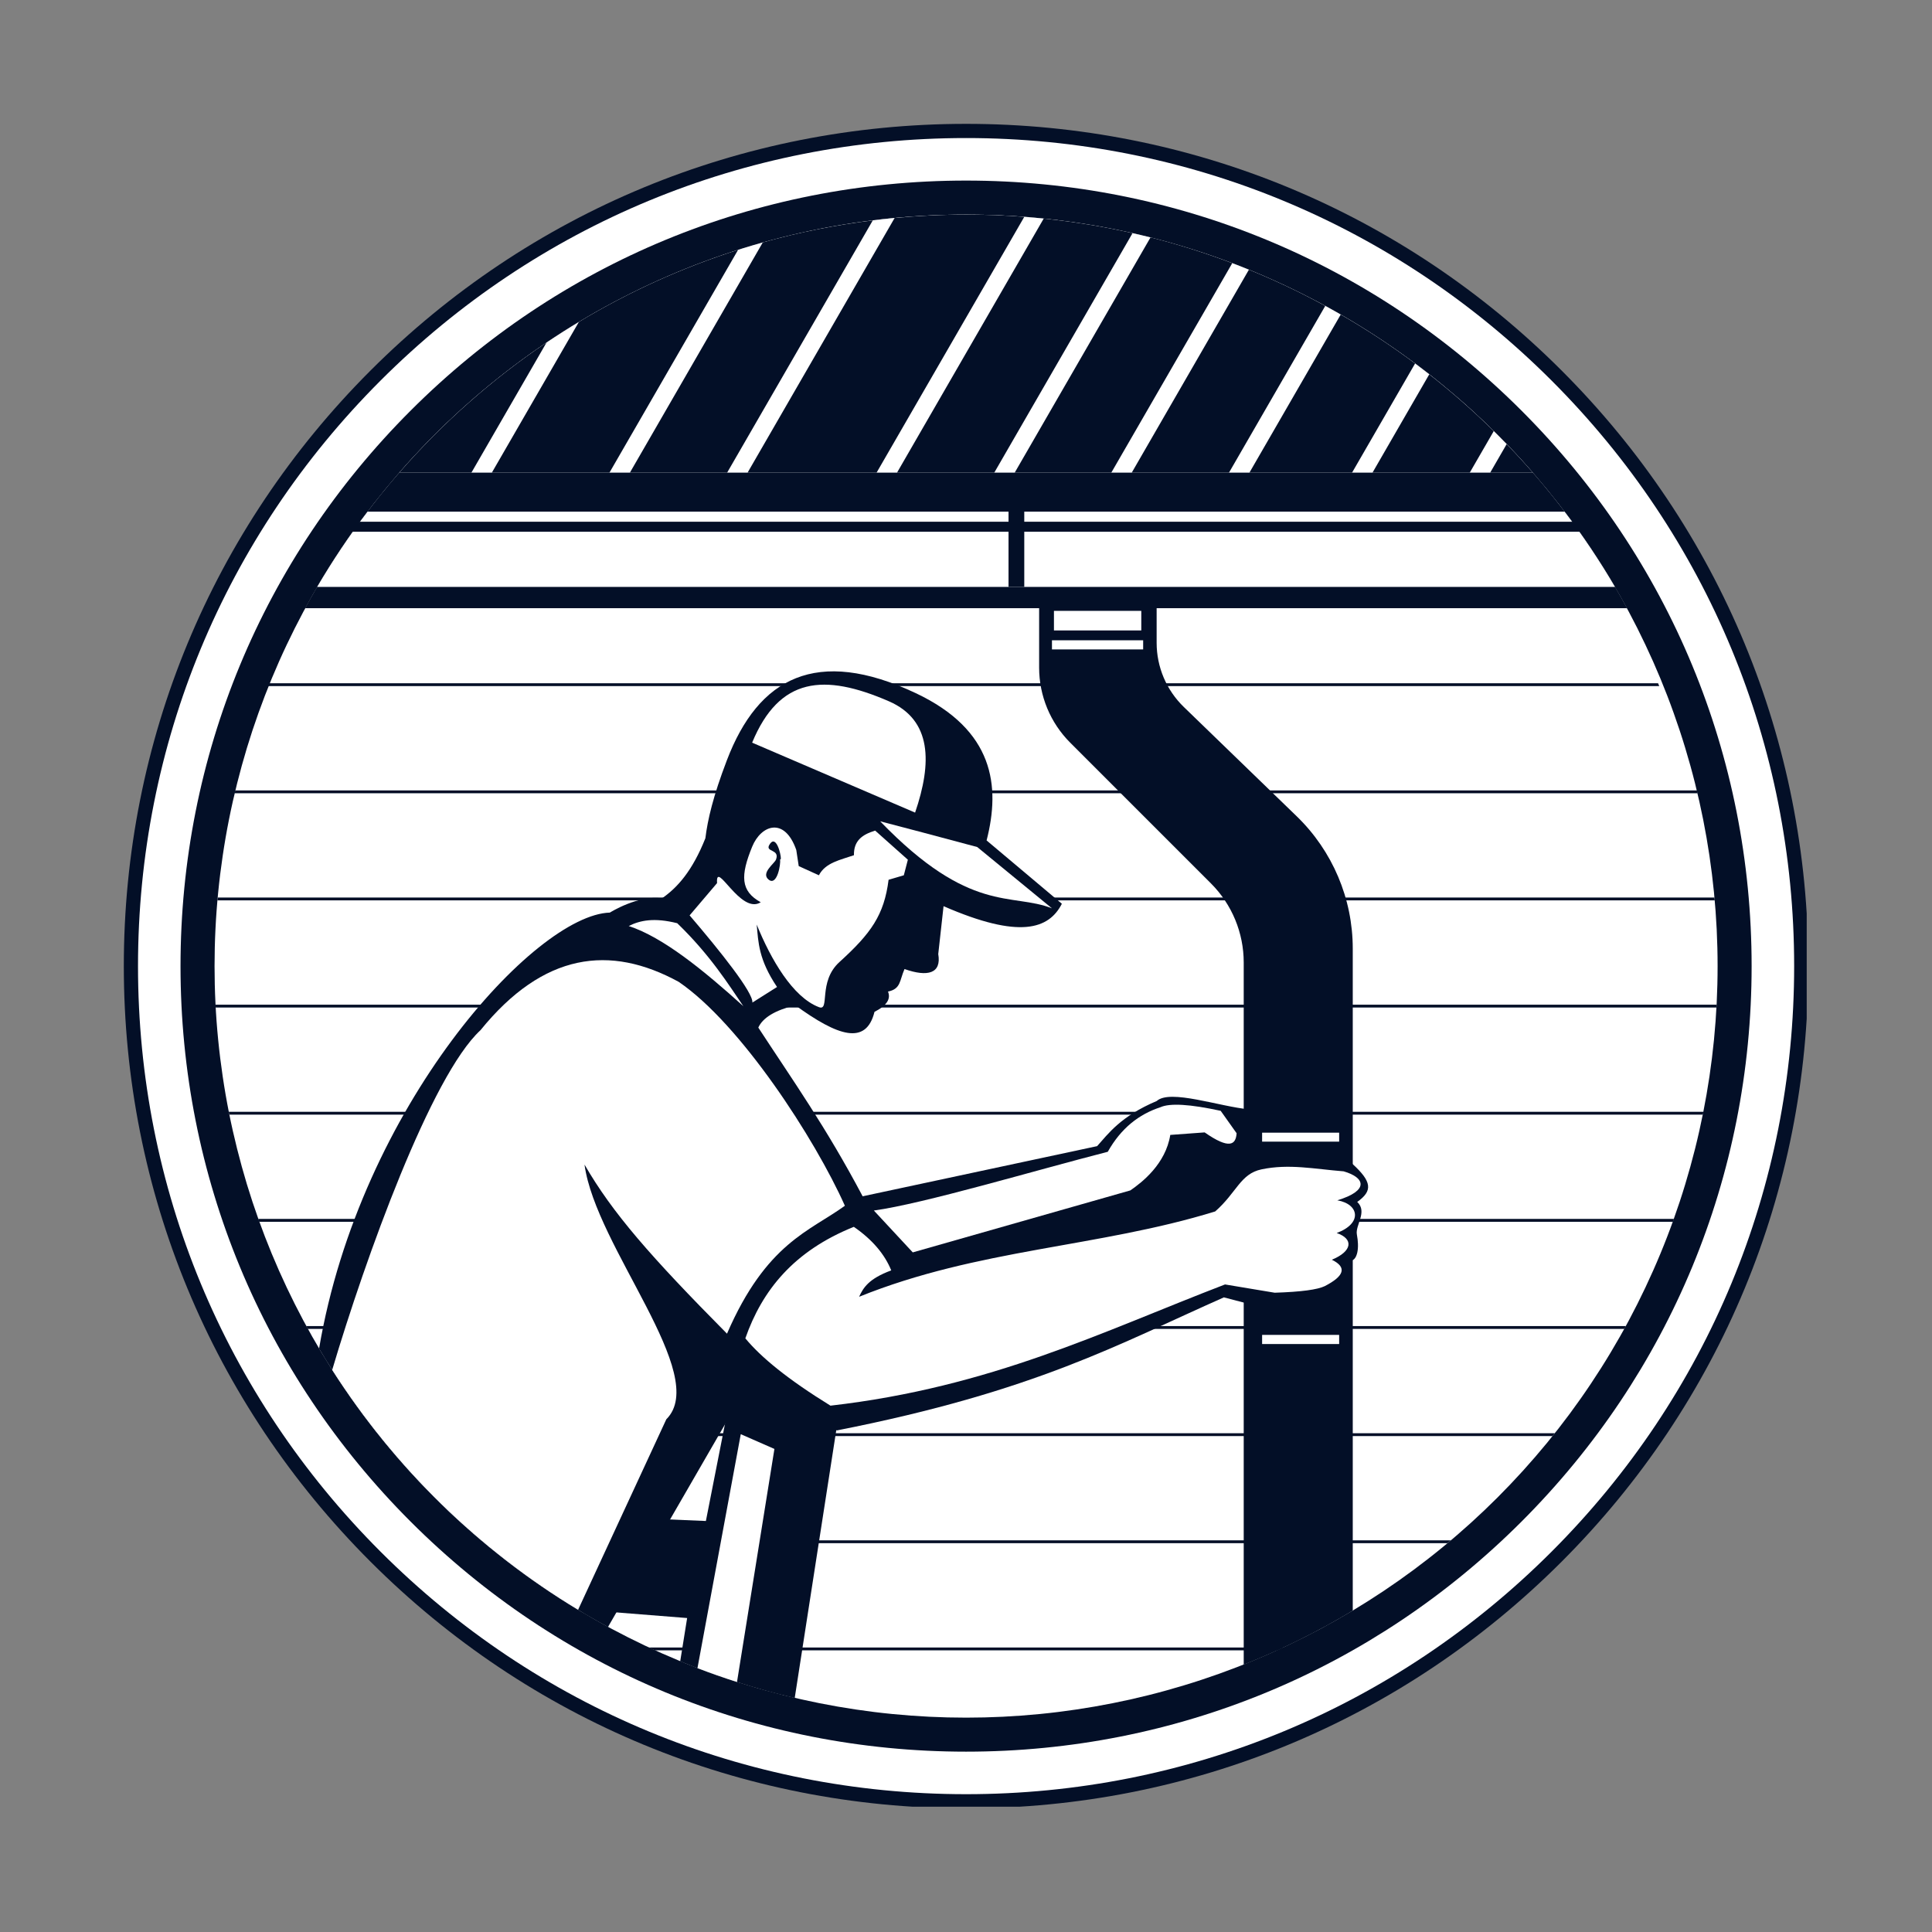
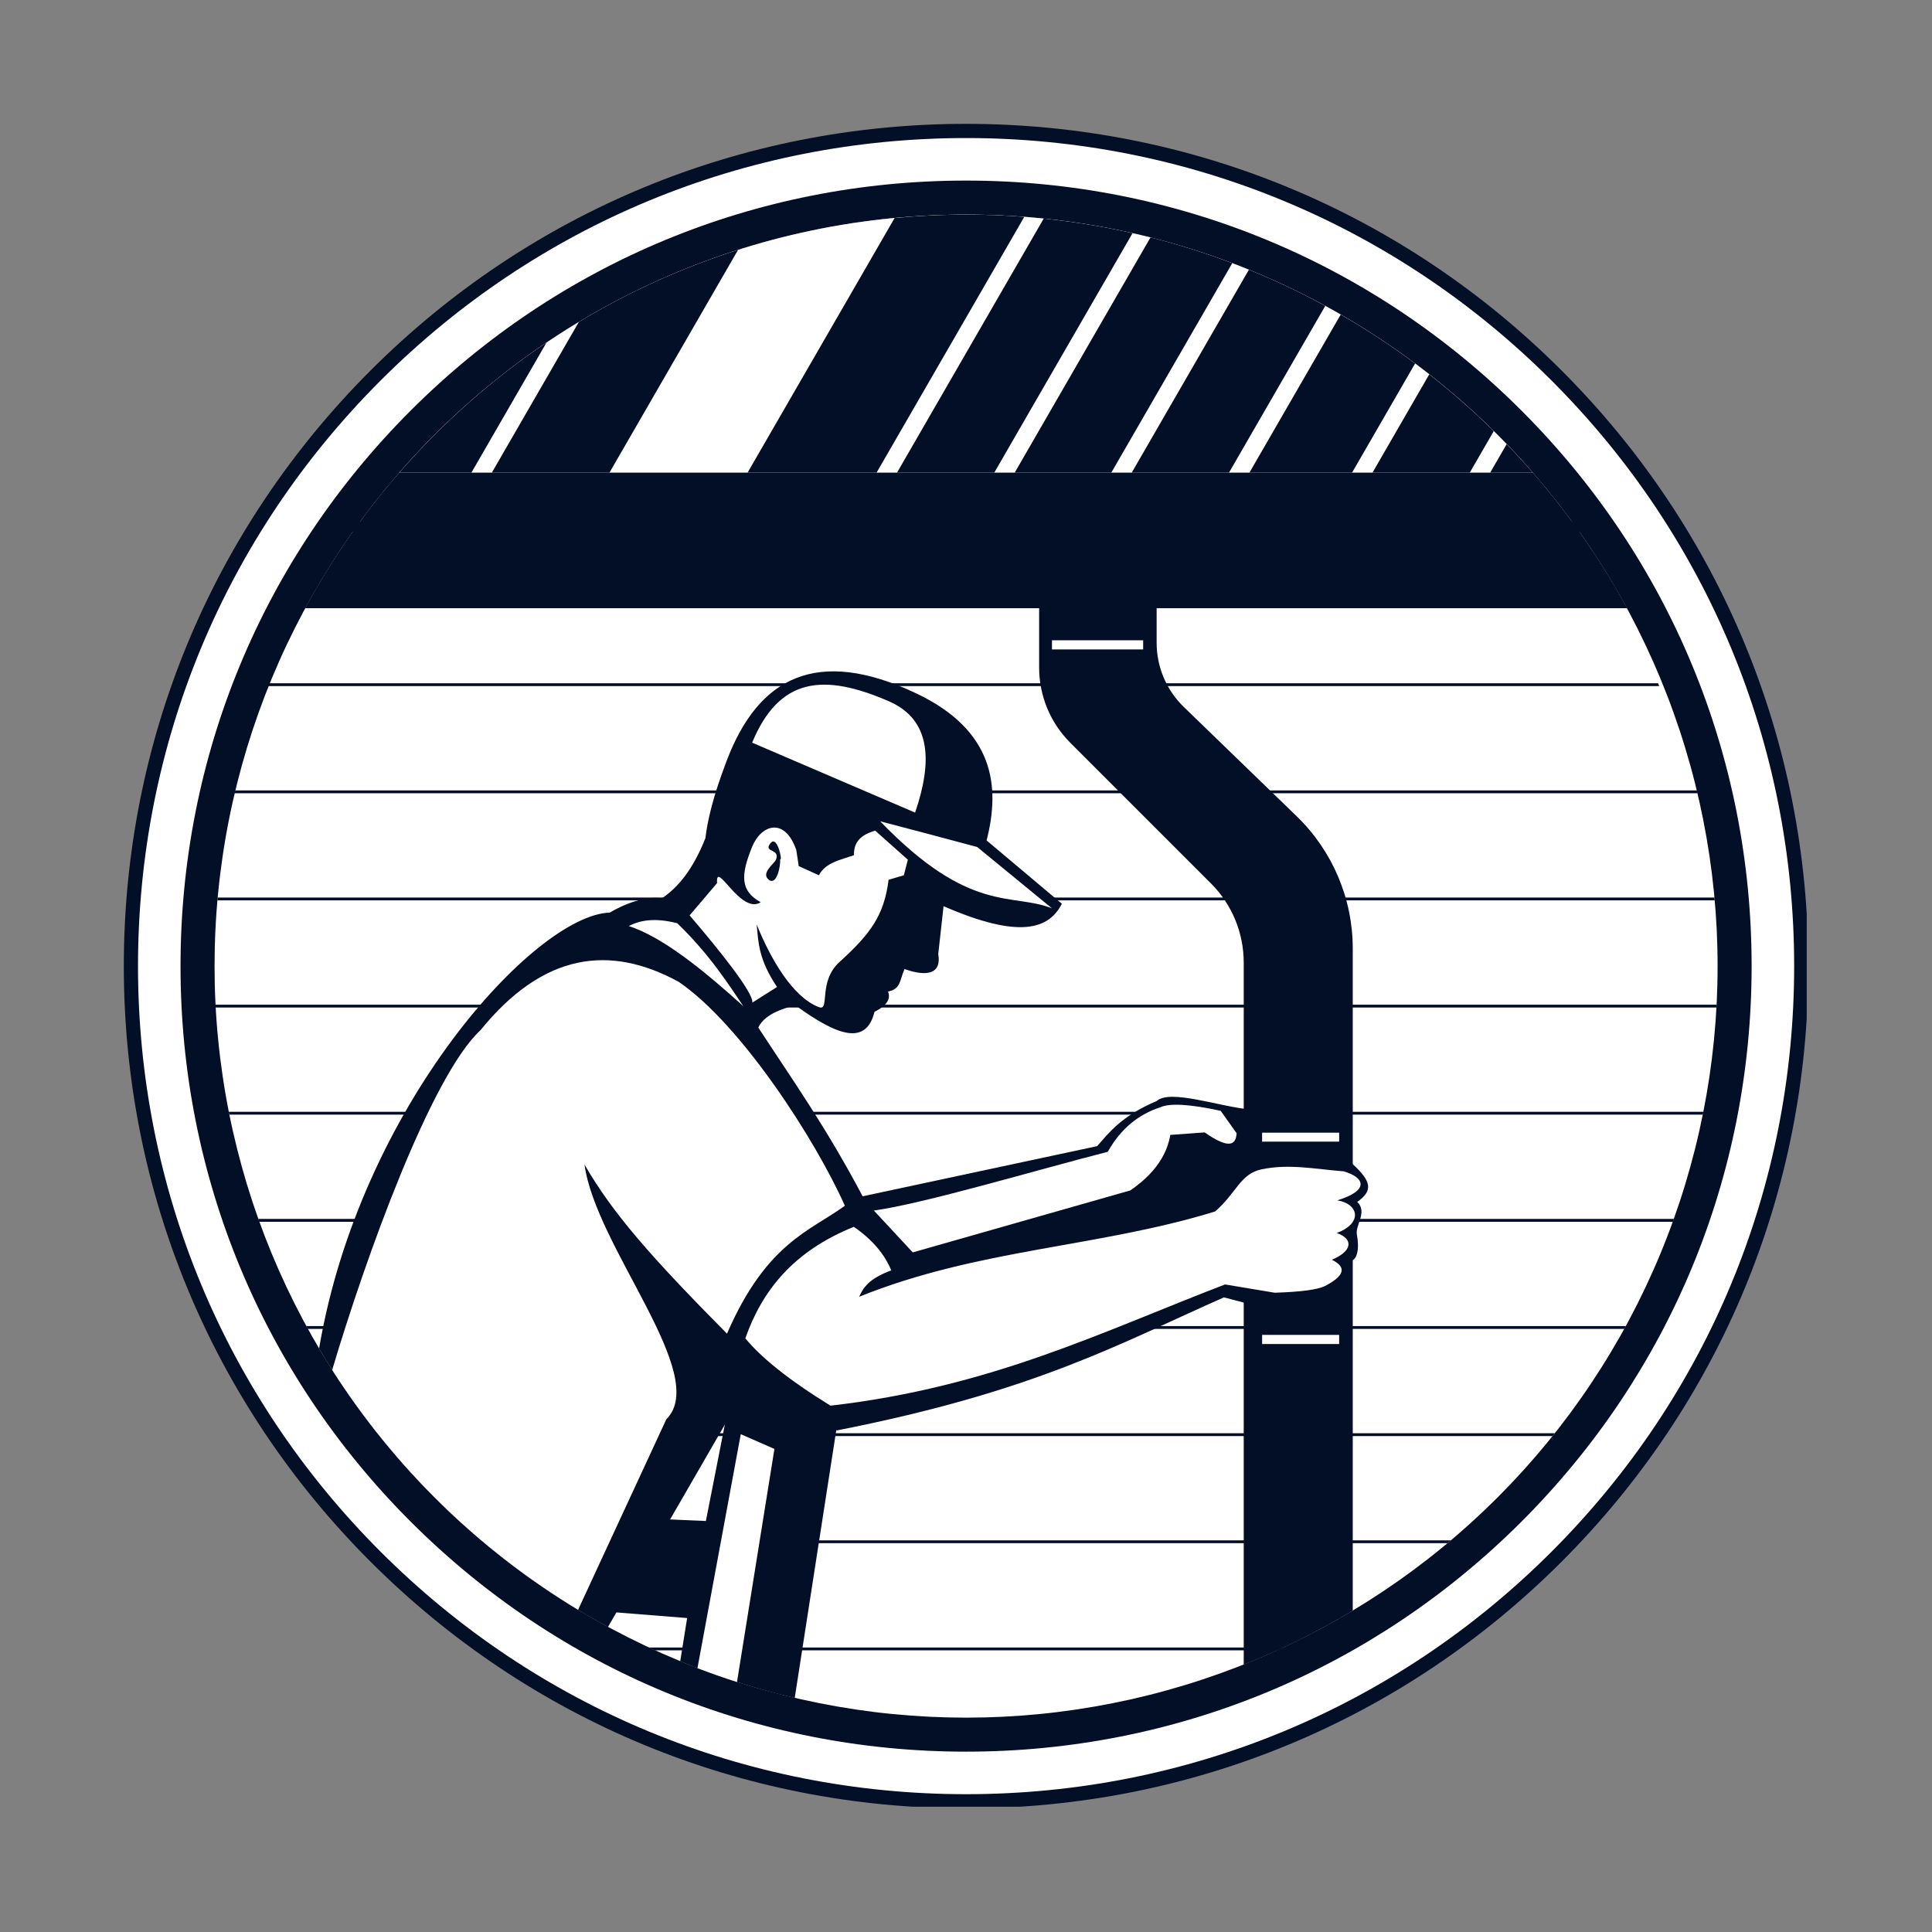
<svg xmlns="http://www.w3.org/2000/svg" width="512" viewBox="0 0 384 384" height="512" preserveAspectRatio="xMidYMid meet">
  <rect x="0" y="0" width="384" height="384" fill="#808080" stroke="none" />
  <defs>
    <clipPath id="6a1a714107">
      <path d="M 24.598 24.598 L 359.098 24.598 L 359.098 359.098 L 24.598 359.098 Z M 24.598 24.598 " clip-rule="nonzero" />
    </clipPath>
  </defs>
  <g clip-path="url(#6a1a714107)">
    <path fill="#030f27" d="M 192.016 359.43 C 147.297 359.43 105.262 342.016 73.641 310.395 C 42.023 278.777 24.609 236.738 24.609 192.023 C 24.609 147.309 42.023 105.27 73.641 73.648 C 105.262 42.031 147.301 24.617 192.016 24.617 C 236.73 24.617 278.77 42.031 310.387 73.648 C 342.008 105.27 359.418 147.309 359.418 192.023 C 359.418 236.738 342.008 278.777 310.387 310.395 C 278.77 342.016 236.73 359.43 192.016 359.43 Z M 192.016 359.43 " fill-opacity="1" fill-rule="evenodd" />
  </g>
  <path fill="#ffffff" d="M 192.016 356.609 C 148.051 356.609 106.719 339.492 75.633 308.402 C 44.547 277.316 27.43 235.984 27.43 192.023 C 27.43 148.059 44.547 106.73 75.633 75.645 C 106.723 44.555 148.051 27.438 192.016 27.438 C 235.977 27.438 277.309 44.555 308.395 75.645 C 339.48 106.73 356.602 148.059 356.602 192.023 C 356.602 235.984 339.48 277.316 308.395 308.402 C 277.309 339.492 235.977 356.609 192.016 356.609 Z M 192.016 356.609 " fill-opacity="1" fill-rule="evenodd" />
  <path fill="#030f27" d="M 192.016 348.156 C 150.309 348.156 111.102 331.918 81.609 302.426 C 52.121 272.938 35.879 233.73 35.879 192.023 C 35.879 150.32 52.121 111.109 81.609 81.621 C 111.102 52.129 150.309 35.891 192.016 35.891 C 233.719 35.891 272.93 52.129 302.418 81.621 C 331.906 111.109 348.148 150.32 348.148 192.023 C 348.148 233.727 331.91 272.938 302.418 302.426 C 272.93 331.918 233.719 348.156 192.016 348.156 Z M 192.016 348.156 " fill-opacity="1" fill-rule="evenodd" />
  <path fill="#ffffff" d="M 341.387 192.023 C 341.387 194.469 341.324 196.91 341.207 199.352 C 341.086 201.793 340.906 204.23 340.668 206.664 C 340.426 209.098 340.129 211.523 339.77 213.941 C 339.41 216.359 338.992 218.766 338.516 221.164 C 338.039 223.562 337.504 225.945 336.91 228.316 C 336.316 230.688 335.664 233.043 334.953 235.383 C 334.246 237.723 333.477 240.043 332.652 242.344 C 331.832 244.645 330.953 246.926 330.016 249.184 C 329.082 251.445 328.09 253.676 327.043 255.887 C 326 258.098 324.902 260.281 323.75 262.438 C 322.598 264.594 321.391 266.719 320.133 268.816 C 318.879 270.91 317.57 272.977 316.211 275.008 C 314.855 277.043 313.445 279.039 311.992 281.004 C 310.535 282.969 309.031 284.895 307.48 286.785 C 305.93 288.672 304.332 290.523 302.691 292.336 C 301.051 294.145 299.363 295.914 297.637 297.645 C 295.906 299.375 294.137 301.059 292.328 302.699 C 290.516 304.34 288.664 305.938 286.773 307.488 C 284.887 309.039 282.957 310.543 280.996 312 C 279.031 313.457 277.035 314.863 275 316.223 C 272.969 317.578 270.902 318.887 268.809 320.145 C 266.711 321.398 264.582 322.605 262.43 323.758 C 260.273 324.91 258.09 326.008 255.879 327.055 C 253.668 328.098 251.434 329.09 249.176 330.023 C 246.918 330.961 244.637 331.84 242.336 332.664 C 240.035 333.484 237.715 334.254 235.375 334.961 C 233.035 335.672 230.68 336.324 228.309 336.918 C 225.938 337.512 223.555 338.047 221.156 338.523 C 218.758 339 216.352 339.418 213.934 339.777 C 211.516 340.137 209.09 340.438 206.656 340.676 C 204.223 340.914 201.785 341.094 199.344 341.215 C 196.902 341.336 194.461 341.395 192.016 341.395 C 189.57 341.395 187.125 341.336 184.684 341.215 C 182.242 341.094 179.805 340.914 177.375 340.676 C 174.941 340.438 172.516 340.137 170.098 339.777 C 167.68 339.418 165.27 339 162.875 338.523 C 160.477 338.047 158.09 337.512 155.719 336.918 C 153.348 336.324 150.992 335.672 148.656 334.961 C 146.316 334.254 143.996 333.484 141.691 332.664 C 139.391 331.84 137.109 330.961 134.852 330.023 C 132.594 329.09 130.359 328.098 128.148 327.055 C 125.941 326.008 123.758 324.91 121.602 323.758 C 119.445 322.605 117.32 321.398 115.223 320.145 C 113.125 318.887 111.062 317.578 109.027 316.223 C 106.996 314.863 104.996 313.457 103.035 312 C 101.07 310.543 99.145 309.039 97.254 307.488 C 95.363 305.938 93.516 304.34 91.703 302.699 C 89.891 301.059 88.121 299.375 86.395 297.645 C 84.664 295.914 82.98 294.145 81.336 292.336 C 79.695 290.523 78.102 288.672 76.551 286.785 C 75 284.895 73.496 282.969 72.039 281.004 C 70.582 279.039 69.176 277.043 67.816 275.008 C 66.457 272.977 65.152 270.91 63.895 268.816 C 62.637 266.719 61.434 264.594 60.281 262.438 C 59.129 260.281 58.031 258.098 56.984 255.887 C 55.938 253.676 54.949 251.445 54.012 249.184 C 53.078 246.926 52.199 244.645 51.375 242.344 C 50.551 240.043 49.785 237.723 49.074 235.383 C 48.367 233.043 47.715 230.688 47.121 228.316 C 46.527 225.945 45.988 223.562 45.512 221.164 C 45.035 218.766 44.617 216.359 44.262 213.941 C 43.902 211.523 43.602 209.098 43.363 206.664 C 43.121 204.23 42.941 201.793 42.824 199.352 C 42.703 196.91 42.645 194.469 42.645 192.023 C 42.645 189.578 42.703 187.137 42.824 184.695 C 42.941 182.254 43.121 179.816 43.363 177.383 C 43.602 174.949 43.902 172.523 44.262 170.105 C 44.617 167.688 45.035 165.281 45.512 162.883 C 45.988 160.484 46.527 158.102 47.121 155.73 C 47.715 153.359 48.367 151.004 49.074 148.664 C 49.785 146.324 50.551 144.004 51.375 141.703 C 52.199 139.398 53.078 137.121 54.012 134.859 C 54.949 132.602 55.938 130.367 56.984 128.16 C 58.031 125.949 59.129 123.766 60.281 121.609 C 61.434 119.453 62.637 117.328 63.895 115.23 C 65.152 113.133 66.457 111.07 67.816 109.035 C 69.176 107.004 70.582 105.008 72.039 103.043 C 73.496 101.078 75 99.152 76.551 97.262 C 78.102 95.375 79.695 93.523 81.336 91.711 C 82.98 89.898 84.664 88.129 86.395 86.402 C 88.121 84.672 89.891 82.988 91.703 81.348 C 93.516 79.703 95.363 78.109 97.254 76.559 C 99.145 75.008 101.07 73.504 103.035 72.047 C 104.996 70.59 106.996 69.184 109.027 67.824 C 111.062 66.469 113.125 65.16 115.223 63.902 C 117.32 62.645 119.445 61.441 121.602 60.289 C 123.758 59.137 125.941 58.039 128.148 56.992 C 130.359 55.949 132.594 54.957 134.852 54.023 C 137.109 53.086 139.391 52.207 141.691 51.383 C 143.996 50.559 146.316 49.793 148.656 49.082 C 150.992 48.375 153.348 47.723 155.719 47.129 C 158.09 46.535 160.477 46 162.875 45.523 C 165.27 45.043 167.68 44.629 170.098 44.27 C 172.516 43.91 174.941 43.609 177.375 43.371 C 179.805 43.133 182.242 42.953 184.684 42.832 C 187.125 42.711 189.57 42.652 192.016 42.652 C 194.461 42.652 196.902 42.711 199.344 42.832 C 201.785 42.953 204.223 43.133 206.656 43.371 C 209.09 43.609 211.516 43.91 213.934 44.27 C 216.352 44.629 218.758 45.043 221.156 45.523 C 223.555 46 225.938 46.535 228.309 47.129 C 230.68 47.723 233.035 48.375 235.375 49.082 C 237.715 49.793 240.035 50.559 242.336 51.383 C 244.637 52.207 246.918 53.086 249.176 54.023 C 251.434 54.957 253.668 55.949 255.879 56.992 C 258.09 58.039 260.273 59.137 262.43 60.289 C 264.582 61.441 266.711 62.645 268.809 63.902 C 270.902 65.16 272.969 66.469 275 67.824 C 277.035 69.184 279.031 70.59 280.996 72.047 C 282.957 73.504 284.887 75.008 286.773 76.559 C 288.664 78.109 290.516 79.703 292.328 81.348 C 294.137 82.988 295.906 84.672 297.637 86.402 C 299.363 88.129 301.051 89.898 302.691 91.711 C 304.332 93.523 305.93 95.375 307.48 97.262 C 309.031 99.152 310.535 101.078 311.992 103.043 C 313.445 105.008 314.855 107.004 316.211 109.035 C 317.57 111.07 318.879 113.133 320.133 115.23 C 321.391 117.328 322.598 119.453 323.75 121.609 C 324.902 123.766 326 125.949 327.043 128.16 C 328.09 130.367 329.082 132.602 330.016 134.859 C 330.953 137.121 331.832 139.398 332.652 141.703 C 333.477 144.004 334.246 146.324 334.953 148.664 C 335.664 151.004 336.316 153.355 336.91 155.73 C 337.504 158.102 338.039 160.484 338.516 162.883 C 338.992 165.281 339.41 167.688 339.77 170.105 C 340.129 172.523 340.426 174.949 340.668 177.383 C 340.906 179.816 341.086 182.254 341.207 184.695 C 341.324 187.137 341.387 189.578 341.387 192.023 Z M 341.387 192.023 " fill-opacity="1" fill-rule="nonzero" />
  <path fill="#030f27" d="M 52.488 136.363 L 329.785 136.363 C 329.711 136.176 329.633 135.988 329.555 135.801 L 52.719 135.801 C 52.645 135.988 52.566 136.176 52.488 136.363 Z M 52.488 136.363 " fill-opacity="1" fill-rule="nonzero" />
  <path fill="#030f27" d="M 46.621 157.66 L 337.406 157.66 C 337.363 157.473 337.316 157.285 337.27 157.098 L 46.758 157.098 C 46.715 157.285 46.668 157.473 46.621 157.66 Z M 46.621 157.66 " fill-opacity="1" fill-rule="nonzero" />
  <path fill="#030f27" d="M 43.219 178.953 L 340.812 178.953 C 340.793 178.766 340.777 178.578 340.762 178.391 L 43.27 178.391 C 43.25 178.578 43.234 178.766 43.219 178.953 Z M 43.219 178.953 " fill-opacity="1" fill-rule="nonzero" />
  <path fill="#030f27" d="M 42.871 200.25 L 341.156 200.25 C 341.168 200.062 341.184 199.875 341.191 199.688 L 42.836 199.688 C 42.848 199.875 42.859 200.062 42.871 200.25 Z M 42.871 200.25 " fill-opacity="1" fill-rule="nonzero" />
  <path fill="#030f27" d="M 45.566 221.543 L 338.465 221.543 C 338.5 221.355 338.535 221.168 338.57 220.98 L 45.457 220.98 C 45.496 221.168 45.527 221.355 45.566 221.543 Z M 45.566 221.543 " fill-opacity="1" fill-rule="nonzero" />
  <path fill="#030f27" d="M 51.516 242.84 L 332.516 242.84 C 332.582 242.652 332.645 242.465 332.711 242.273 L 51.316 242.273 C 51.383 242.465 51.449 242.652 51.516 242.84 Z M 51.516 242.84 " fill-opacity="1" fill-rule="nonzero" />
  <path fill="#030f27" d="M 61.18 264.133 L 322.848 264.133 C 322.953 263.945 323.062 263.758 323.164 263.57 L 60.867 263.57 C 60.969 263.758 61.078 263.945 61.18 264.133 Z M 61.18 264.133 " fill-opacity="1" fill-rule="nonzero" />
  <path fill="#030f27" d="M 75.457 285.43 L 308.574 285.43 C 308.723 285.238 308.875 285.055 309.027 284.863 L 75.004 284.863 C 75.152 285.055 75.305 285.238 75.457 285.43 Z M 75.457 285.43 " fill-opacity="1" fill-rule="nonzero" />
  <path fill="#030f27" d="M 96.336 306.723 L 287.695 306.723 C 287.918 306.535 288.137 306.348 288.359 306.16 L 95.668 306.16 C 95.891 306.348 96.113 306.535 96.336 306.723 Z M 96.336 306.723 " fill-opacity="1" fill-rule="nonzero" />
  <path fill="#030f27" d="M 130.152 328.02 L 253.875 328.02 C 254.281 327.832 254.68 327.641 255.082 327.453 L 128.945 327.453 C 129.348 327.641 129.75 327.832 130.152 328.02 Z M 130.152 328.02 " fill-opacity="1" fill-rule="nonzero" />
  <path fill="#030f27" d="M 235.293 140.52 C 231.84 137.176 229.891 132.574 229.891 127.77 C 229.891 119.953 229.891 108.859 229.891 108.859 L 206.535 108.859 C 206.535 108.859 206.535 123.055 206.535 132.703 C 206.535 138.293 208.758 143.656 212.711 147.609 C 220.262 155.164 232.992 167.891 240.695 175.594 C 244.859 179.762 247.199 185.41 247.199 191.305 C 247.199 219.004 247.199 301.496 247.199 330.863 C 254.746 327.863 261.988 324.262 268.871 320.125 C 268.871 289.727 268.871 219.746 268.871 188.535 C 268.871 178.621 264.848 169.133 257.727 162.238 C 250.375 155.117 241.062 146.105 235.293 140.52 Z M 235.293 140.52 " fill-opacity="1" fill-rule="evenodd" />
-   <path fill="#ffffff" d="M 209.48 121.414 L 226.84 121.414 L 226.84 125.305 L 209.48 125.305 Z M 209.48 121.414 " fill-opacity="1" fill-rule="evenodd" />
  <path fill="#ffffff" d="M 250.855 225.129 L 266.168 225.129 L 266.168 226.91 L 250.855 226.91 Z M 250.855 225.129 " fill-opacity="1" fill-rule="evenodd" />
  <path fill="#ffffff" d="M 250.855 265.32 L 266.168 265.32 L 266.168 267.137 L 250.855 267.137 Z M 250.855 265.32 " fill-opacity="1" fill-rule="evenodd" />
  <path fill="#ffffff" d="M 209.086 127.262 L 227.211 127.262 L 227.211 129.078 L 209.086 129.078 Z M 209.086 127.262 " fill-opacity="1" fill-rule="evenodd" />
  <path fill="#030f27" d="M 268.75 231.277 C 260.66 229.258 256.797 229.918 248.348 230.863 L 248.316 220.496 C 242.375 219.953 232.586 216.422 229.91 218.832 C 222.719 221.875 220.262 225.363 218.059 227.805 L 171.457 237.773 C 164.152 223.969 157.516 214.641 150.719 204.238 C 151.609 202.293 154.016 200.801 158.078 199.809 C 166.527 205.949 172.141 207.852 173.812 201.113 C 176.371 199.816 177.07 198.469 176.496 197.082 C 179.082 196.547 178.758 194.926 179.781 192.605 C 184.418 194.242 187.152 193.473 186.484 189.629 L 187.539 180.109 C 202.707 186.719 208.48 184.652 211.055 179.629 L 196.094 167.043 C 198.879 156.199 197.543 145.102 182.023 137.773 C 162.281 128.453 150.734 134.73 144.484 151.074 C 141.715 158.312 140.652 162.934 140.199 166.613 C 137.613 173.094 134.664 176.406 131.574 178.547 C 126.812 177.848 121.219 181.383 121.219 181.383 C 106.336 181.832 71.586 219.844 63.418 268.043 C 77.184 291.277 97.059 310.469 120.84 323.379 L 149.125 274.398 L 166.328 284.309 C 205.977 276.512 222.512 267.035 243.254 257.863 L 255.652 261.113 L 267.223 256.922 C 268.5 254.703 268.586 250.445 268.586 250.445 C 268.844 250.699 270.008 249.984 269.902 247.199 C 269.883 246.664 269.816 246.055 269.688 245.359 C 269.344 243.504 271.859 240.859 269.758 238.891 C 272.895 236.672 272.684 234.859 268.75 231.277 Z M 268.75 231.277 " fill-opacity="1" fill-rule="evenodd" />
  <path fill="#030f27" d="M 140.301 302.309 L 118.352 301.387 L 111.828 318.066 C 112.785 318.672 113.746 319.273 114.715 319.863 L 136.574 321.598 L 135.195 330.199 C 142.512 333.207 150.113 335.66 157.957 337.492 L 167.598 275.359 L 147.75 264.426 Z M 140.301 302.309 " fill-opacity="1" fill-rule="evenodd" />
  <path fill="#030f27" d="M 323.391 120.883 C 298.105 74.289 248.754 42.652 192.016 42.652 C 135.273 42.652 85.922 74.289 60.641 120.883 Z M 323.391 120.883 " fill-opacity="1" fill-rule="evenodd" />
  <path fill="#ffffff" d="M 180.445 170.875 L 173.949 165.09 C 171.277 165.902 169.676 167.156 169.727 169.98 C 167.035 170.918 164.059 171.449 162.762 173.969 L 158.754 172.145 L 158.266 168.938 C 155.941 162.277 151.262 163.957 149.492 168.305 C 147.156 174.035 147.156 177.094 151.203 179.332 C 147.156 181.891 142.191 170.668 142.523 175.523 L 137.066 181.938 C 143.195 189.098 149.742 197.312 149.543 199.266 L 154.441 196.172 C 150.766 190.699 150.73 187.316 150.402 183.766 C 153.207 190.676 157.562 198.215 162.785 200.184 C 165.02 201.023 162.531 195.133 166.84 191.219 C 173.125 185.512 175.723 181.879 176.613 174.863 L 179.641 173.969 Z M 180.445 170.875 " fill-opacity="1" fill-rule="evenodd" />
  <path fill="#ffffff" d="M 181.883 161.512 L 149.492 147.609 C 154.91 134.531 163.801 133.801 176.652 139.375 C 185.266 143.109 185.254 151.652 181.883 161.512 Z M 181.883 161.512 " fill-opacity="1" fill-rule="evenodd" />
  <path fill="#ffffff" d="M 194.234 168.355 C 186.266 166.211 180.328 164.648 174.941 163.242 C 192.859 181.789 201.043 177.363 209.086 180.539 Z M 194.234 168.355 " fill-opacity="1" fill-rule="evenodd" />
  <path fill="#ffffff" d="M 134.895 195.148 C 121.227 187.68 108.016 189.336 95.496 204.762 C 85.695 213.816 72.656 249.969 66.023 272.289 C 78.414 291.695 95.164 308.051 114.895 319.969 L 132.434 282.098 C 141.242 273.324 118.414 247.934 116.176 231.469 C 121.754 241.113 129.246 249.68 144.496 265.078 C 152.324 247.016 160.992 244.699 167.926 239.652 C 162.004 226.379 147.219 203.539 134.895 195.148 Z M 134.895 195.148 " fill-opacity="1" fill-rule="evenodd" />
  <path fill="#ffffff" d="M 169.707 243.844 C 157.762 248.645 151.488 256.457 148.141 266.004 C 151.246 269.773 156.57 274.145 165.062 279.387 C 197.055 275.715 219.113 264.645 243.484 255.293 L 253.352 256.938 C 258.656 256.77 261.867 256.32 263.297 255.633 C 267.145 253.656 267.809 251.895 264.715 250.383 C 268.781 248.707 269.102 246.238 265.676 245.07 C 270.832 243.168 270.164 239.324 265.801 238.57 C 272.109 236.664 271.402 234.066 267.059 232.812 C 261.199 232.348 256.23 231.27 250.742 232.418 C 246.516 233.301 245.824 237.016 241.527 240.785 C 218.312 247.945 194.449 248.172 170.75 257.746 C 171.59 255.953 172.629 254.168 177.141 252.5 C 175.824 249.262 173.367 246.371 169.707 243.844 Z M 169.707 243.844 " fill-opacity="1" fill-rule="evenodd" />
  <path fill="#ffffff" d="M 173.688 240.602 C 183.598 239.242 205.59 232.664 220.18 228.926 C 222.809 224.242 226.375 221.465 230.633 220.074 C 232.52 219.219 236.516 219.457 242.621 220.785 L 245.785 225.242 C 245.633 227.562 244.332 228.492 239.434 225.074 L 232.602 225.574 C 231.676 231.344 227.023 234.98 224.664 236.602 L 181.418 248.922 Z M 173.688 240.602 " fill-opacity="1" fill-rule="evenodd" />
  <path fill="#ffffff" d="M 147.156 198.988 L 135.527 182.371 M 147.742 199.984 C 144.824 195.711 141.176 189.84 134.605 183.496 C 130.027 182.344 127.211 182.922 124.965 184.055 C 131.805 186.293 139.805 192.82 147.742 199.984 Z M 147.742 199.984 " fill-opacity="1" fill-rule="evenodd" />
-   <path fill="#ffffff" d="M 63.035 116.652 L 320.992 116.652 C 317.949 111.457 314.602 106.461 310.973 101.691 L 73.055 101.691 C 69.426 106.461 66.078 111.457 63.035 116.652 Z M 63.035 116.652 " fill-opacity="1" fill-rule="evenodd" />
  <path fill="#ffffff" d="M 304.668 93.938 C 277.285 62.516 236.969 42.652 192.016 42.652 C 147.059 42.652 106.746 62.516 79.363 93.938 Z M 304.668 93.938 " fill-opacity="1" fill-rule="evenodd" />
  <path fill="#ffffff" d="M 138.625 331.559 C 141.211 332.551 143.832 333.473 146.484 334.316 L 153.922 287.988 L 147.234 285.055 Z M 138.625 331.559 " fill-opacity="1" fill-rule="evenodd" />
  <path fill="#030f27" d="M 225.105 46.336 C 219.34 45.031 213.441 44.066 207.441 43.449 L 178.293 93.938 L 197.621 93.938 Z M 225.105 46.336 " fill-opacity="1" fill-rule="evenodd" />
  <path fill="#030f27" d="M 203.582 43.102 C 199.766 42.809 195.906 42.652 192.016 42.652 C 187.223 42.652 182.484 42.891 177.809 43.332 L 148.59 93.938 L 174.23 93.938 Z M 203.582 43.102 " fill-opacity="1" fill-rule="evenodd" />
-   <path fill="#030f27" d="M 173.473 43.805 C 166.004 44.73 158.699 46.195 151.613 48.18 L 125.199 93.938 L 144.527 93.938 Z M 173.473 43.805 " fill-opacity="1" fill-rule="evenodd" />
  <path fill="#030f27" d="M 97.762 93.938 L 121.137 93.938 L 146.699 49.66 C 135.527 53.215 124.918 58.039 115.059 63.98 Z M 97.762 93.938 " fill-opacity="1" fill-rule="evenodd" />
  <path fill="#030f27" d="M 244.922 52.305 C 239.641 50.305 234.223 48.586 228.676 47.184 L 201.684 93.938 L 220.883 93.938 Z M 244.922 52.305 " fill-opacity="1" fill-rule="evenodd" />
  <path fill="#030f27" d="M 263.406 60.801 C 258.508 58.129 253.445 55.719 248.23 53.602 L 224.945 93.938 L 244.273 93.938 Z M 263.406 60.801 " fill-opacity="1" fill-rule="evenodd" />
  <path fill="#030f27" d="M 296.188 93.938 L 304.668 93.938 C 302.98 92.004 301.246 90.113 299.461 88.27 Z M 296.188 93.938 " fill-opacity="1" fill-rule="evenodd" />
  <path fill="#030f27" d="M 108.629 68.078 C 97.777 75.395 87.934 84.102 79.363 93.938 L 93.699 93.938 Z M 108.629 68.078 " fill-opacity="1" fill-rule="evenodd" />
  <path fill="#030f27" d="M 296.898 85.68 C 292.844 81.684 288.562 77.918 284.074 74.402 L 272.797 93.938 L 292.129 93.938 Z M 296.898 85.68 " fill-opacity="1" fill-rule="evenodd" />
  <path fill="#030f27" d="M 281.262 72.246 C 276.539 68.723 271.602 65.477 266.477 62.52 L 248.336 93.938 L 268.734 93.938 Z M 281.262 72.246 " fill-opacity="1" fill-rule="evenodd" />
  <path fill="#030f27" d="M 200.453 99.648 L 203.582 99.648 L 203.582 116.652 L 200.453 116.652 Z M 200.453 99.648 " fill-opacity="1" fill-rule="evenodd" />
  <path fill="#030f27" d="M 66.023 103.699 L 316.508 103.699 L 316.508 105.684 L 66.023 105.684 Z M 66.023 103.699 " fill-opacity="1" fill-rule="evenodd" />
  <path fill="#030f27" d="M 155.203 170.703 C 155.23 169.676 154.191 165.668 152.898 167.945 C 152.07 169.402 155.059 168.727 154.227 170.863 C 153.922 171.641 151.141 173.555 152.793 174.848 C 154.469 176.156 155.215 171.688 155.043 170.863 " fill-opacity="1" fill-rule="evenodd" />
</svg>